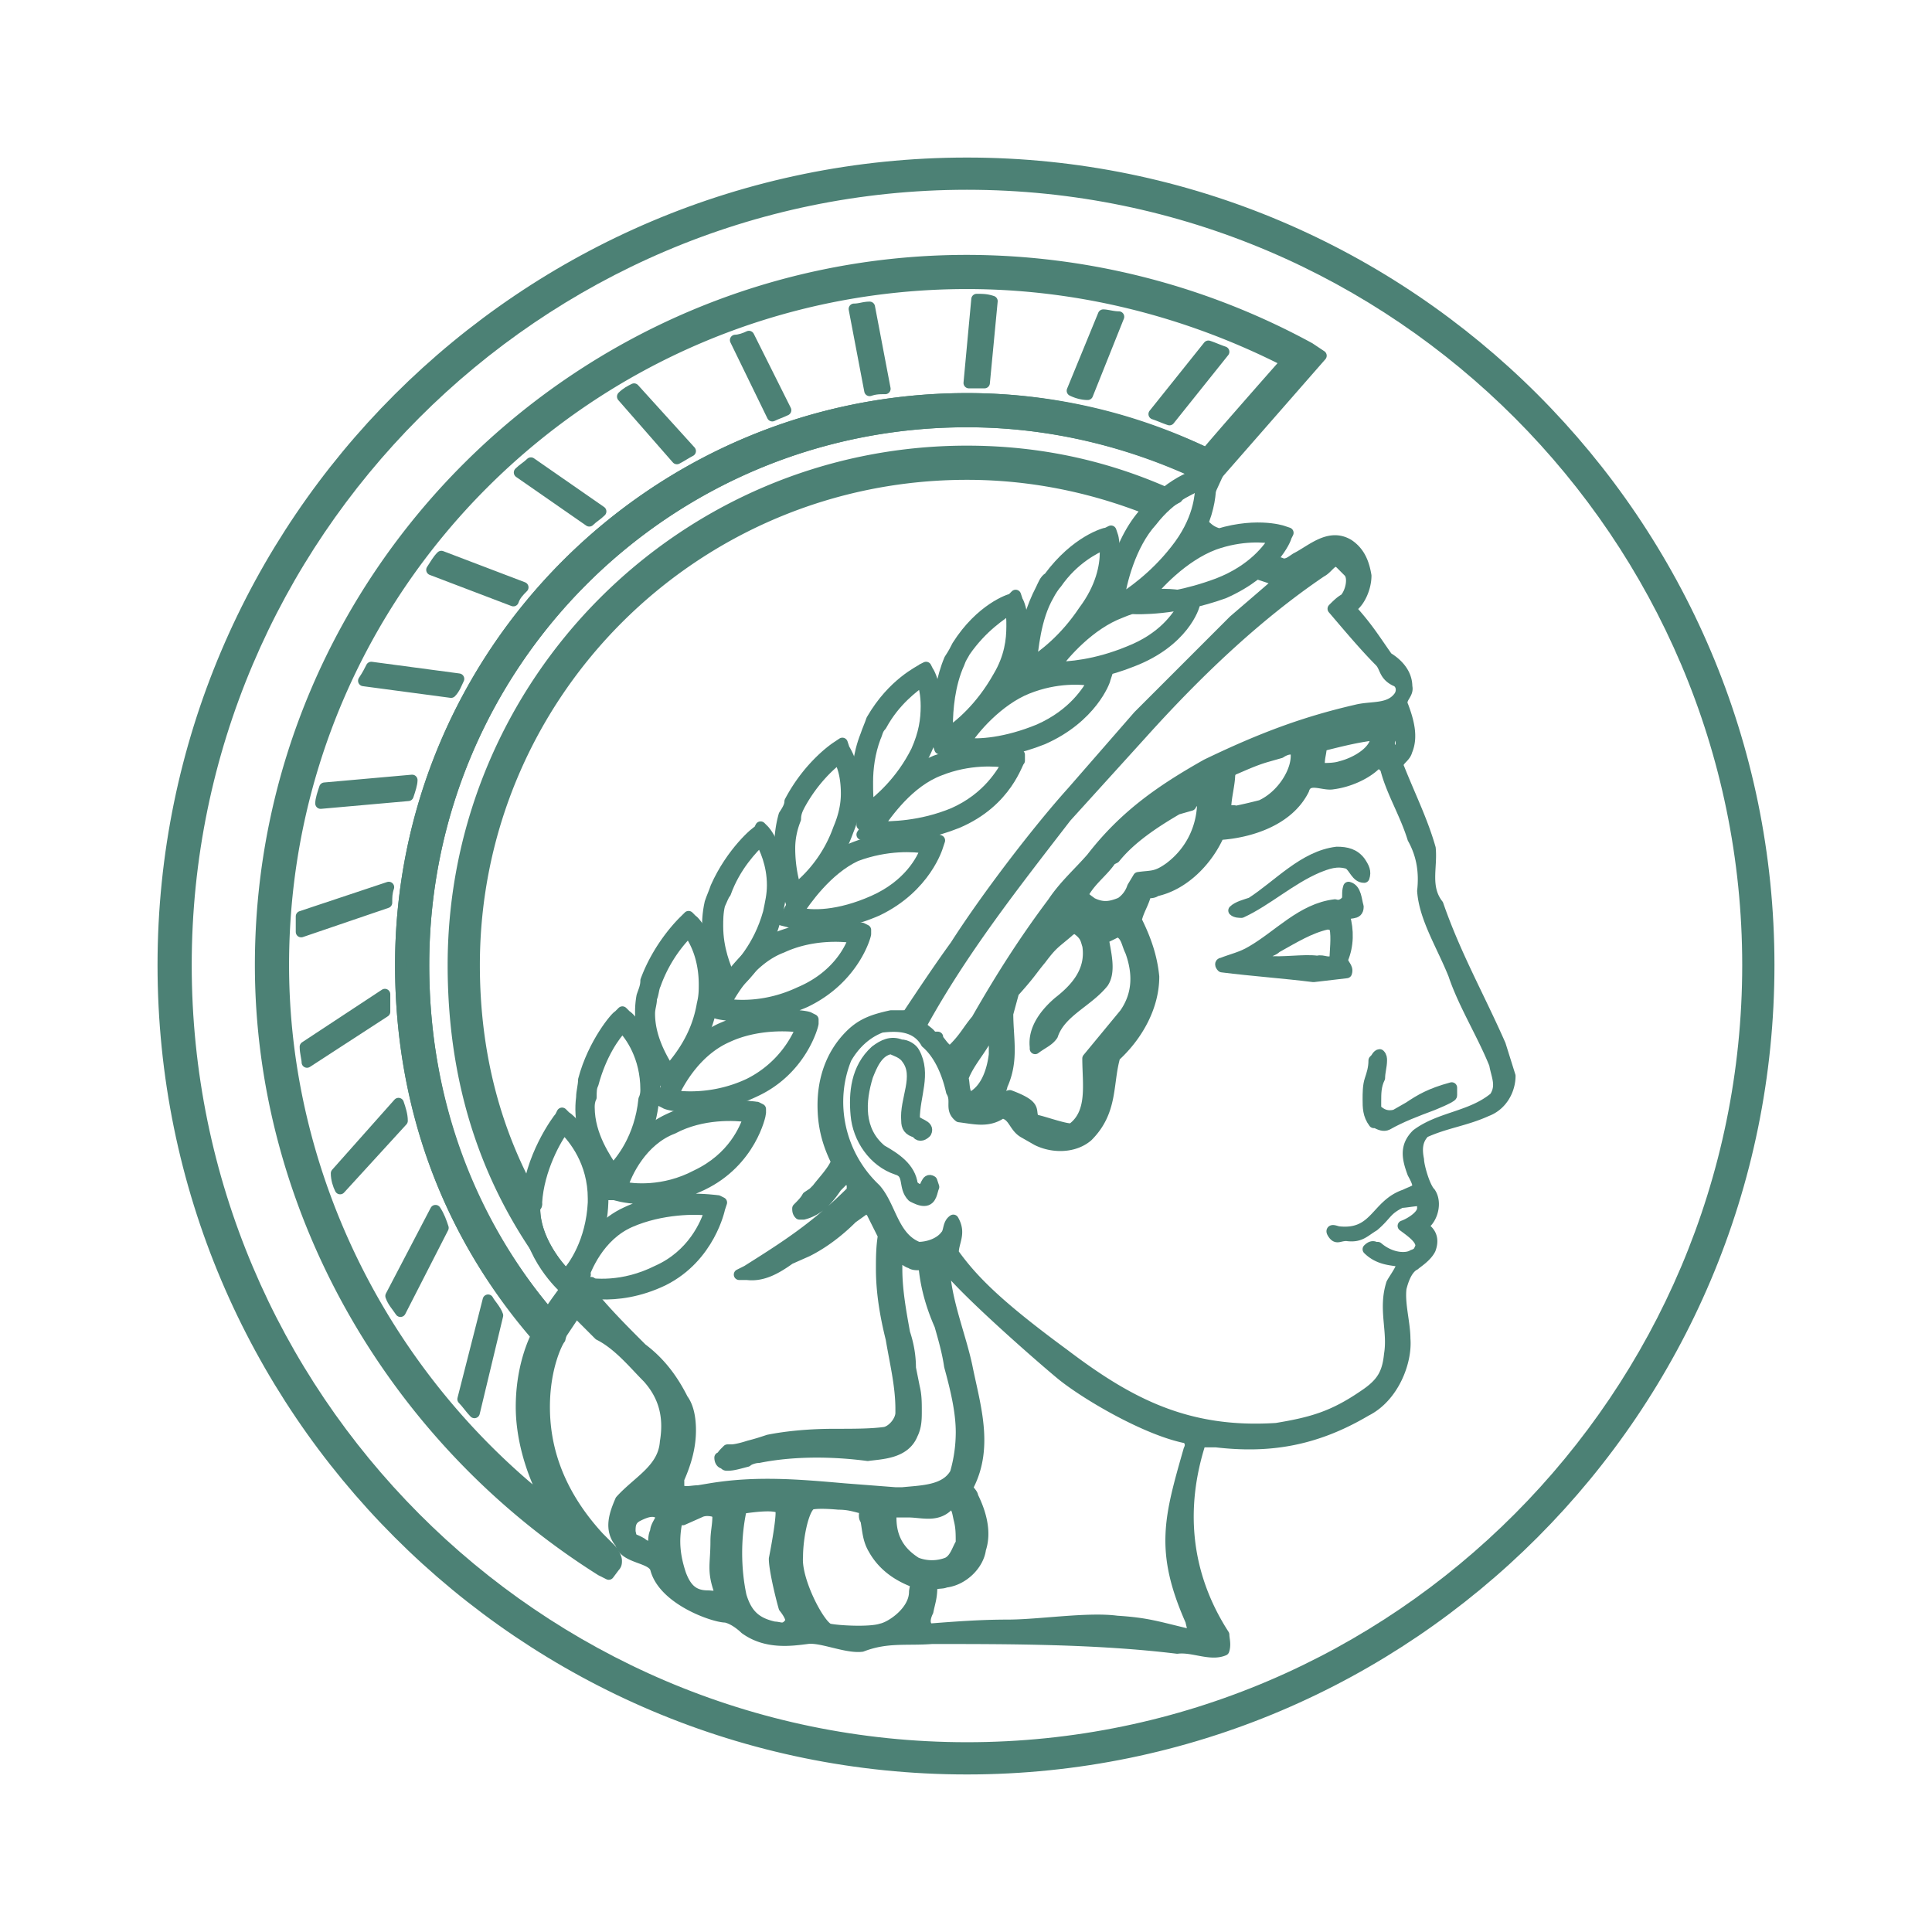
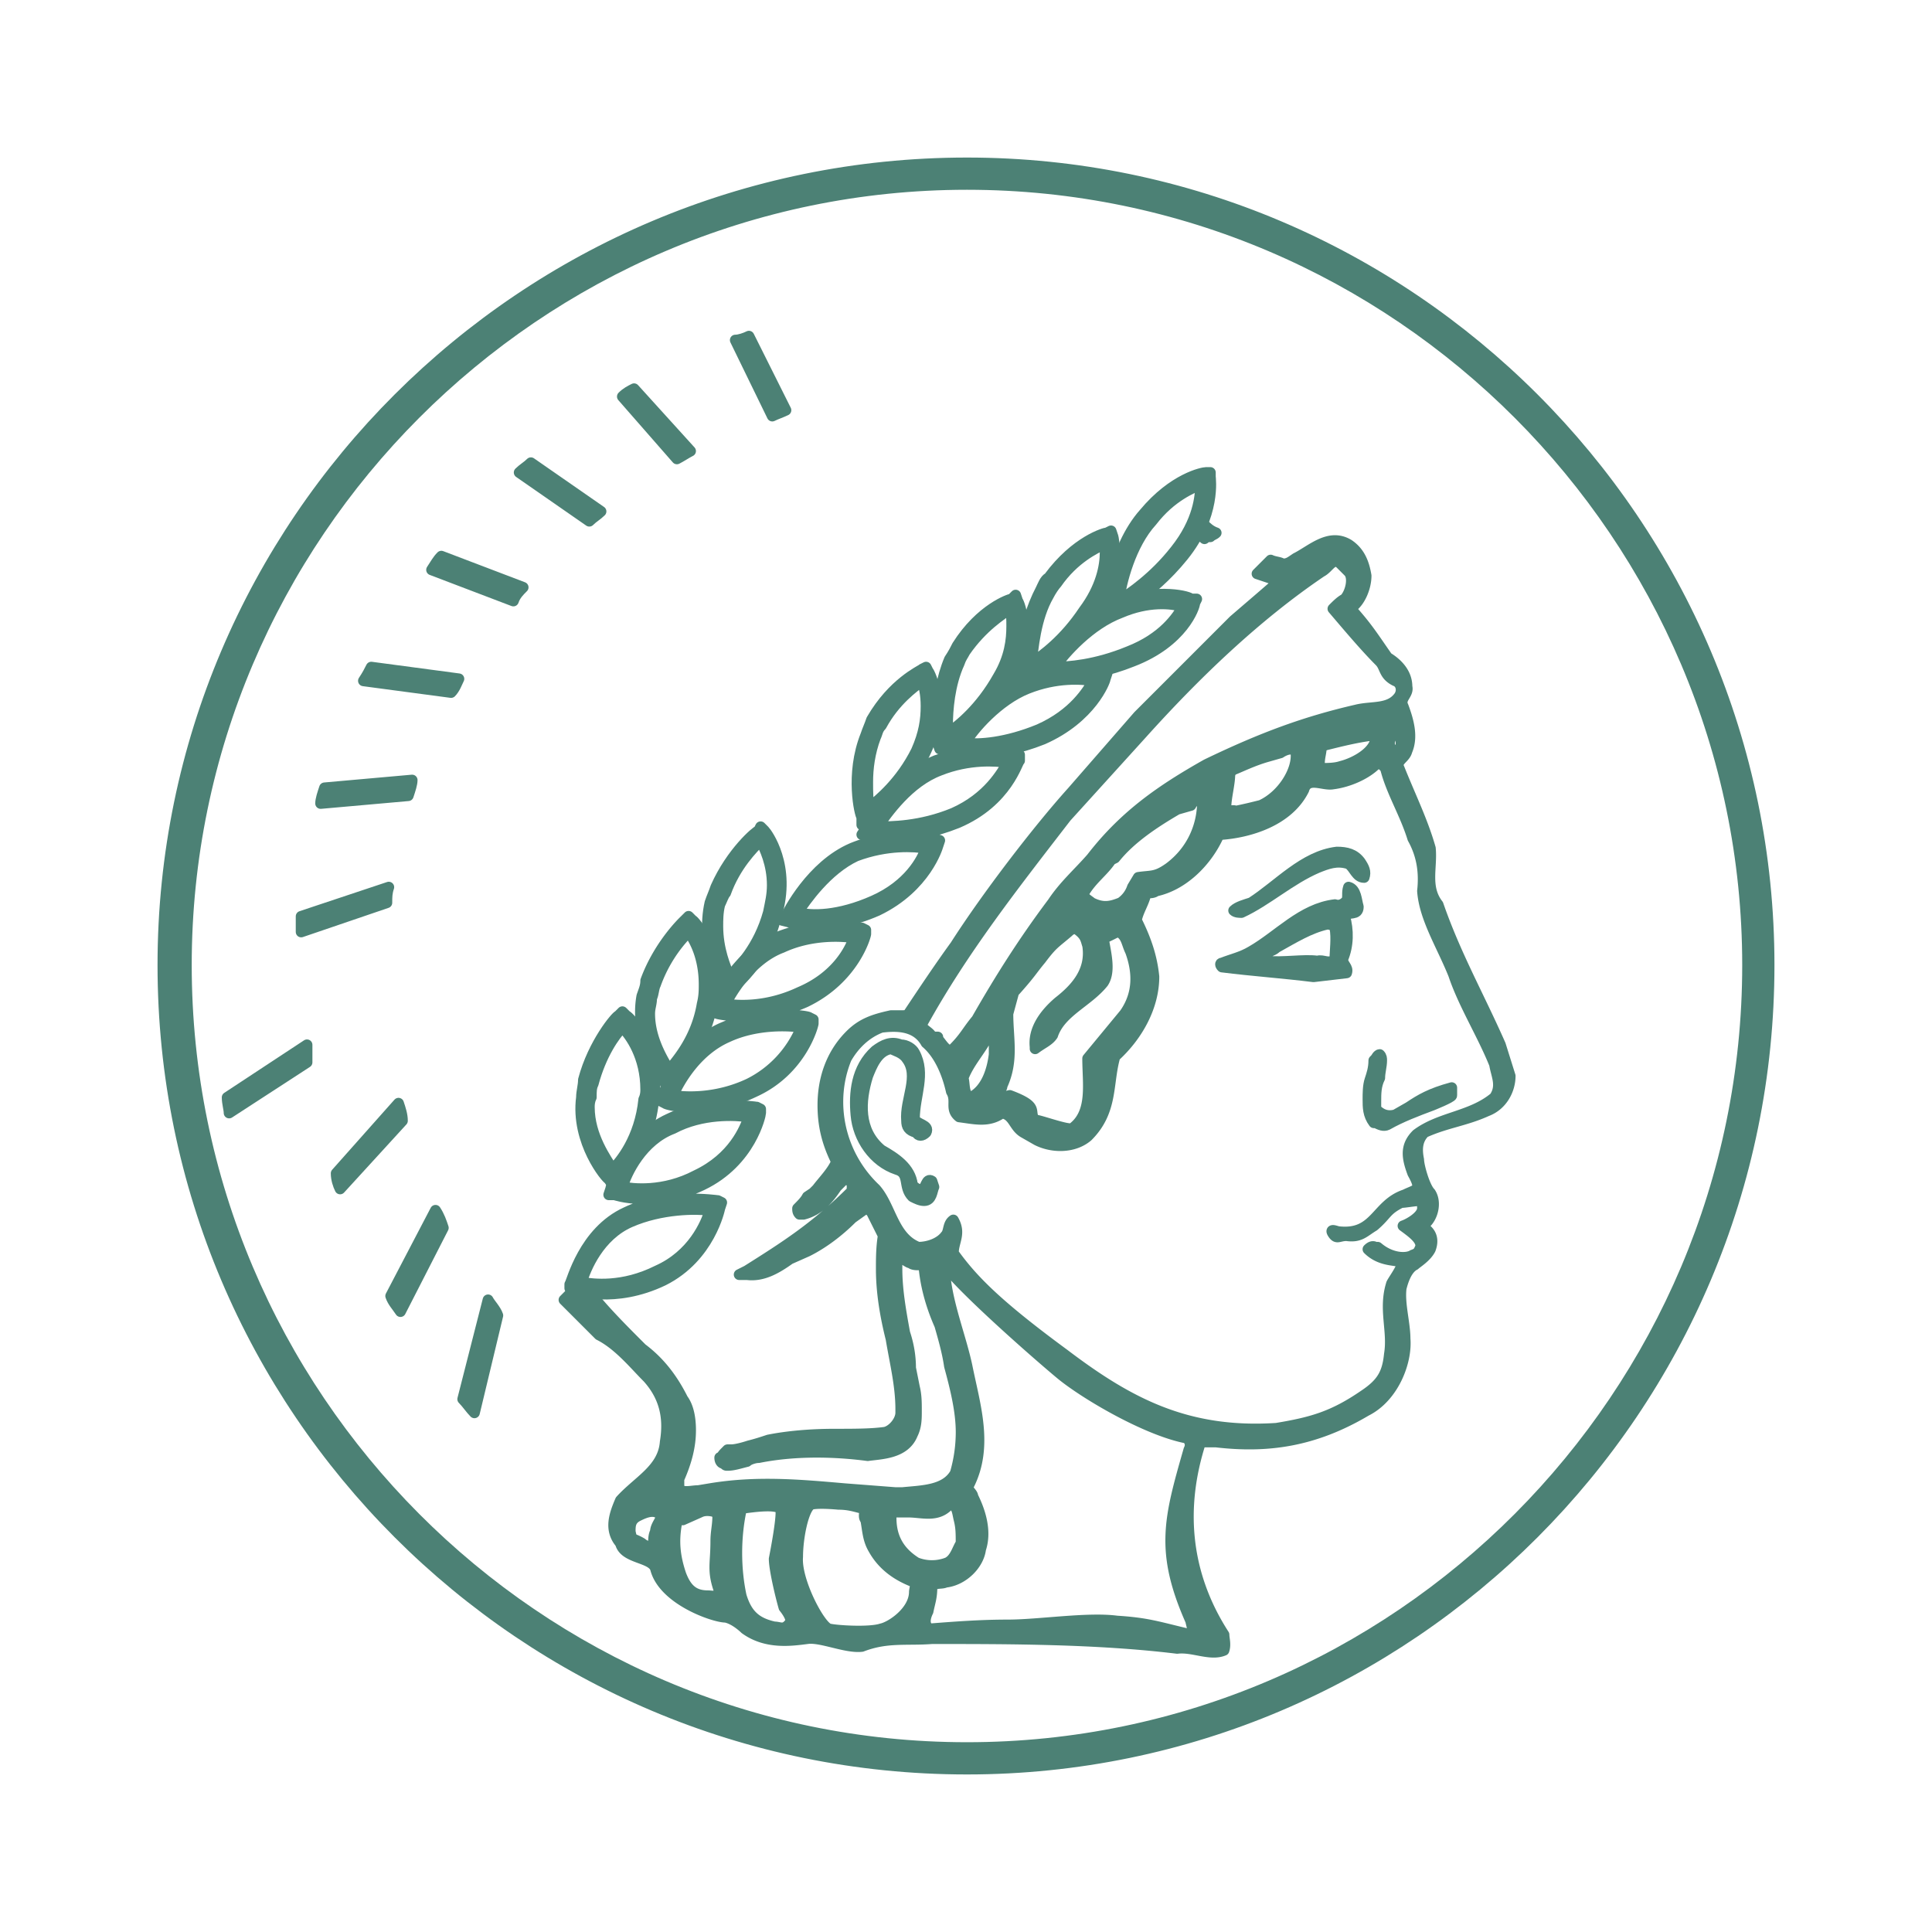
<svg xmlns="http://www.w3.org/2000/svg" width="2500" height="2500" viewBox="0 0 192.756 192.756">
  <g fill-rule="evenodd" clip-rule="evenodd">
    <path fill="#fff" d="M0 0h192.756v192.756H0V0z" />
    <path d="M18.588 96.281c0-42.731 34.961-77.887 77.887-77.887s77.886 35.156 77.886 77.887c0 42.926-34.961 78.08-77.886 78.08s-77.887-35.154-77.887-78.08zm-2.331 0c0 44.285 35.933 80.217 80.218 80.217 44.091 0 80.023-35.932 80.023-80.217 0-44.091-35.932-80.023-80.023-80.023-44.285 0-80.218 35.932-80.218 80.023z" fill="#4c8175" stroke="#4c8175" stroke-width="1.079" stroke-linecap="round" stroke-linejoin="round" stroke-miterlimit="2.613" />
    <path d="M149.111 109.488c-2.33 1.943-5.438 1.943-7.77 3.691-1.164 1.164-.971 2.33-.387 3.885.971 1.748.387 1.553-.777 2.137-2.914.971-2.914 4.078-6.604 3.689-.195 0-.973-.389-.584.193.389.584.584.195 1.359.195 1.359.193 1.748-.389 2.721-.971 1.359-1.166 1.164-1.555 2.719-2.332.389 0 1.359-.193 1.941-.193.195.389.195.389.195.777 0 .777-1.359 1.553-1.943 1.748.777.582 1.943 1.359 1.748 2.137-.193.389-.193.582-.775.775-.584.389-2.137.389-3.498-.775-.193.193-.387-.389-.971.193 1.359 1.359 3.107.971 3.303 1.359.389.195-.971 1.943-.971 2.137-.777 2.525.193 4.662-.195 6.992-.193 1.943-.777 2.914-2.525 4.08-3.107 2.135-5.244 2.719-8.74 3.301-8.934.582-14.762-2.525-21.17-7.381-6.605-4.855-9.129-7.381-11.072-10.1 0-1.166.777-1.943 0-3.303-.583.389-.389 1.166-.777 1.555-.583.777-1.748 1.166-2.719 1.166-2.525-.973-2.719-4.08-4.273-5.828-3.69-3.496-4.662-8.74-2.913-13.014.777-1.359 1.942-2.525 3.496-3.107 1.554-.193 3.497-.193 4.467 1.555 1.36 1.164 2.137 3.107 2.525 4.855.583.971-.194 1.748.777 2.525 1.554.193 2.913.582 4.272-.389 1.166.193 1.166 1.359 2.137 1.941l1.359.777c1.555.777 3.691.777 5.051-.389 2.525-2.525 1.941-5.244 2.719-7.963 2.332-2.137 3.885-5.051 3.885-7.965-.193-1.941-.777-3.689-1.748-5.632.195-.971.777-1.748.971-2.719.389 0 .777 0 .973-.194 2.719-.583 5.049-2.914 6.215-5.439l.193-.194c2.914-.194 6.799-1.36 8.354-4.467.387-1.36 1.941-.389 2.912-.583 1.555-.194 3.303-.971 4.273-1.942.582-.194.777.194.971.389.584 2.331 1.943 4.467 2.721 6.992.971 1.748 1.164 3.496.971 5.245.193 2.719 1.941 5.438 3.107 8.352.971 2.914 2.914 6.021 4.078 8.936.195 1.167.777 2.139-.001 3.303zm.584-5.244c-2.137-4.855-4.469-8.934-6.217-13.984-1.359-1.748-.582-3.69-.775-5.633-.777-2.719-1.943-5.05-3.109-7.963-.387-.777.584-.971.777-1.748.584-1.36.195-2.914-.389-4.467-.389-.777.584-1.166.389-1.942 0-1.359-.971-2.331-1.941-2.914-1.359-1.942-1.943-2.913-3.496-4.661v-.389c.775-.583 1.359-1.942 1.359-3.108-.195-1.166-.584-2.331-1.748-3.107-1.943-1.166-3.691.583-5.244 1.36-.584.388-.777.582-1.359.582-.195-.194-.777-.194-1.166-.388l-1.359 1.36 1.748.583c.193.194.193.194.193.388-.193.194-4.273 3.69-4.273 3.69l-7.379 7.381-2.137 2.137-6.605 7.575c-3.496 3.885-8.545 10.488-11.653 15.344-1.554 2.136-3.108 4.468-4.662 6.798 0 .195-.388.195-.777.195h-.971c-1.749.387-2.914.775-4.079 1.941-1.942 1.941-2.719 4.467-2.719 6.992 0 1.941.389 3.691 1.359 5.633-.389.971-1.359 1.941-1.942 2.719l-.388.389-.583.389c-.194.389-.583.777-.971 1.166 0 .193 0 .389.194.582h.388c1.554-.389 2.525-1.555 3.302-2.719l.777-.777c.195 0 .195 0 .583.193 0 0 .194.195.194.389v.584c-3.69 3.689-6.798 5.633-10.488 7.963l-.777.389h.777c1.554.193 2.914-.582 4.273-1.555l1.748-.775c1.554-.777 3.107-1.943 4.467-3.303l1.36-.971c.194 0 .388 0 .388.193l.195.195 1.166 2.33c-.195 1.166-.195 2.33-.195 3.303 0 2.33.389 4.66.972 6.992.388 2.33.971 4.66.971 6.992v.389c0 .775-.777 1.748-1.554 1.941-1.359.193-3.107.193-5.05.193-2.331 0-4.662.195-6.604.584-.583.193-1.166.389-1.942.582-.583.195-1.359.389-1.748.389h-.388l-.194.195c-.194.193-.388.387-.388.582h-.194c0 .389.194.582.389.582.194.195.194.195.388.195.583 0 1.166-.195 1.942-.389.194-.195.777-.389 1.166-.389 3.885-.777 7.963-.582 10.877-.195 1.359-.193 3.69-.193 4.467-2.137.389-.775.389-1.553.389-2.33s0-1.553-.194-2.33l-.389-1.943c0-1.164-.194-2.33-.583-3.496-.389-2.137-.777-4.273-.777-6.408v-1.166h.194c.194-.195.194 0 .388.193.388.195.583.389.777.389.194.195.583.195.777.195.388 0 .583.193.583.389.194 1.941.777 3.885 1.554 5.633.389 1.359.777 2.719.971 4.078.583 2.137 1.166 4.467 1.166 6.604a14.76 14.76 0 0 1-.583 4.078c-.972 1.748-3.302 1.748-5.245 1.943h-.777l-5.05-.389c-4.467-.389-8.74-.777-13.402 0l-1.165.193c-.583 0-1.166.195-1.749 0-.194-.193-.194-.387-.194-.775v-.389c.777-1.748 1.166-3.303 1.166-4.855 0-1.166-.195-2.332-.777-3.109-1.166-2.33-2.525-3.883-4.079-5.049-1.942-1.943-3.69-3.691-5.244-5.633-.777 0-1.36-.195-1.554-.195l-.971.973c1.166 1.164 2.137 2.137 3.496 3.496 1.942.971 3.497 2.914 4.856 4.271 1.749 1.943 2.137 4.08 1.749 6.41-.195 2.721-2.72 3.885-4.468 5.828-.583 1.359-1.165 2.912 0 4.271.389 1.555 3.107 1.361 3.496 2.525.777 3.107 5.827 4.855 6.992 4.855.972.195 1.942 1.166 1.942 1.166 2.137 1.555 4.662 1.166 6.216.971 1.359-.193 3.885.973 5.438.777 2.525-.971 4.467-.582 6.992-.777 7.769 0 16.509 0 24.472.973 1.555-.195 3.303.775 4.662.193.195-.582 0-1.166 0-1.555-3.885-6.02-4.467-12.623-2.33-19.229h1.553c5.051.584 9.713 0 14.957-3.107 2.719-1.359 4.078-4.855 3.885-7.186 0-1.555-.584-3.496-.389-5.051.193-.777.582-1.941 1.359-2.33.193-.195 1.166-.777 1.555-1.555.582-1.555-.584-2.137-.973-2.33.973-.195 1.748-2.137.973-3.303-.584-.582-1.166-2.719-1.166-3.301-.195-.973-.195-1.943.582-2.721 2.137-.971 4.08-1.164 6.215-2.137 1.555-.582 2.332-2.137 2.332-3.496l-.973-3.104zm-84.297 48.559c-.194.389-.194.777-.194 1.359-.195.389-.972 0-1.166-.195-.971-.582-.971-.193-1.166-1.164 0-.582 0-1.166.777-1.555s1.748-.775 2.331 0c.001.389-.582.973-.582 1.555zm5.244 6.41c-1.359 0-2.136-.584-2.719-2.137-.583-1.748-.777-3.303-.388-5.244.194-.195.388-.389.583-.195l1.748-.777c.389-.193.971-.193 1.554 0l.194.389c0 .973-.194 1.555-.194 2.525 0 2.33-.389 2.914.388 5.051-.194.581-.777.388-1.166.388zm69.147-84.686c-.195.194-.389.388-.777.388-.582-.583-.389-.971-.193-1.554 0-.194 0-.194.193-.194.389 0 .582.194.582.194.195.389.195.778.195 1.166zm-47.781 27.58c4.079-7.38 9.129-13.79 14.373-20.588l7.574-8.352c5.246-5.827 11.266-11.654 17.871-16.121.775-.389 1.164-1.554 1.941-.777l.777.777c.582.583.193 2.136-.389 2.719-.389.194-.777.583-1.166.972 1.166 1.359 3.107 3.69 4.662 5.244.582.583.389 1.359 1.555 1.942.582.194.775.971.387 1.554-.971 1.36-2.719.971-4.271 1.36-5.051 1.165-9.324 2.719-14.957 5.438-4.467 2.525-8.158 5.05-11.459 9.323-1.359 1.554-2.719 2.719-3.885 4.468-2.914 3.884-5.244 7.575-7.576 11.653-.97 1.166-1.165 1.748-2.33 2.914-.583.582-1.166-.582-1.554-.971v-.195h-.583c-.193-.582-1.165-.776-.97-1.36zm45.256-28.551c0 1.36-1.941 2.525-3.496 2.914-.582.194-1.359.194-1.941.194-.195-.194-.195-.194-.195-.389 0-.777.195-1.165.195-1.748l.389-.195c1.553-.388 3.107-.777 4.66-.971.194.001.388.001.388.195zm-14.567 3.691l.193-.389c.971-.389 2.137-.971 3.496-1.36l1.359-.388c.582-.389 1.359-.583 1.555 0 .193 1.748-1.359 4.273-3.496 5.244-.777.194-1.555.389-2.525.583-.195-.194-.971.194-.971-.389.001-.971.389-2.331.389-3.301zm-15.734 35.349c-.582.195-4.078-1.164-3.689-.775-.777-.973.582-1.361-2.525-2.525l-.777.193c-.193 0-.389.195-.777-.193 0-.584.777-.389.777-.971 1.166-2.525.584-4.662.584-7.188l.581-2.137c1.748-1.941 1.748-2.137 2.719-3.302 1.166-1.554 1.359-1.554 2.721-2.719.387-.389.775-.389.971-.194.777.583.777.972.971 1.554.389 2.525-1.166 4.273-2.914 5.632-1.359 1.166-2.525 2.721-2.33 4.469v.193c.777-.582 1.359-.777 1.748-1.359.777-2.33 3.496-3.303 5.051-5.244.775-1.166.193-3.108 0-4.468 0 .195 1.941-.971 1.553-.583.777.389.777 1.166 1.166 1.942.777 2.137.777 4.274-.584 6.215l-3.689 4.467c-.002 2.526.58 5.44-1.557 6.993zm4.855-22.53c-.971.388-1.746.582-2.912 0-.195-.195-.971-.583-.777-.972.777-1.359 1.943-2.136 2.719-3.302l.389-.194c1.555-1.942 3.885-3.496 6.215-4.855l1.361-.389c.193-.389.971-1.166 1.164-.389 0 2.331-.971 4.856-3.301 6.604-1.359.971-1.748.777-3.107.971l-.584.972a3.02 3.02 0 0 1-1.167 1.554zm-12.625 13.596v1.553c-.193 1.555-.775 3.496-2.33 4.273-.777-.193-.583-1.359-.777-1.941.583-1.555 1.748-2.721 2.525-4.273H99l.193.388zM78.8 161.932c-.583.777-.971.389-1.554.389-1.749-.389-2.72-1.166-3.302-3.107-.583-2.721-.583-5.828 0-8.547l.194-.193c1.36-.195 3.108-.389 3.691 0 .388.193-.583 5.049-.583 5.049 0 .971.583 3.496.971 4.855 0-.001.971 1.165.583 1.554zm12.431-3.108c0 1.941-2.331 3.496-3.302 3.689-1.166.389-4.467.195-5.244 0-.971-.389-3.302-4.855-3.107-7.186 0-1.943.583-4.855 1.36-5.244.776-.195 2.719 0 2.719 0 .971 0 1.554.193 2.331.389.583 0 0 .775.388 1.164.194.971.194 1.943.777 2.914.972 1.748 2.525 2.719 4.079 3.303.193.194-.001.776-.001.971zm-2.331-7.381c0-.195 0-.389.194-.584h1.554c1.36 0 2.914.584 4.079-.775.777 0 .777.775.971 1.553s.194 1.359.194 2.33c-.389.584-.583 1.555-1.36 1.943a4.282 4.282 0 0 1-3.107 0c-1.554-.971-2.525-2.33-2.525-4.467zm29.717-6.798c-1.941 6.799-2.912 10.1.195 17.092 0 .195.389 1.166 0 1.359-3.303-.775-4.273-1.164-7.381-1.359-2.914-.389-7.77.389-10.877.389-2.721 0-5.245.195-7.77.389-.777-.389-.389-1.359-.194-1.748.194-.971.389-1.359.389-2.525.389-.387.971-.193 1.359-.387 1.748-.195 3.302-1.75 3.496-3.303.584-1.748 0-3.691-.775-5.244 0-.389-.778-.777-.389-1.166 1.942-3.885.583-7.963-.194-11.848-.583-2.719-1.748-5.633-2.137-8.547 0-.389-.388-.971.194-1.164l.194.193c2.332 2.719 8.74 8.352 11.072 10.295 2.33 1.941 8.545 5.633 12.625 6.408.388.388.388.777.193 1.166z" fill="#4c8175" stroke="#4c8175" stroke-width="1.079" stroke-linecap="round" stroke-linejoin="round" stroke-miterlimit="2.613" />
    <path d="M135.709 85.987c.389.583.584.971.389 1.554-.775 0-.971-.971-1.553-1.36-1.166-.388-2.137 0-3.107.389-2.721 1.166-5.051 3.302-7.576 4.467-.193 0-.582 0-.777-.194.389-.389 1.166-.583 1.75-.777 2.719-1.749 5.244-4.662 8.545-5.051.97 0 1.747.195 2.329.972zM135.516 90.454c-.193-.583-.193-1.749-.971-1.942-.195.582 0 .971-.195 1.359-.193.195-.582.583-1.164.389-3.303.388-5.633 3.108-8.352 4.662-.973.583-1.943.777-2.914 1.165-.195 0-.195.195 0 .389 3.107.389 6.021.584 9.129.971l3.301-.387c.195-.584-.389-.777-.389-1.36.584-1.36.584-2.914.195-4.273.389-.584 1.36-.002 1.36-.973zm-2.33 5.244c-.584.583-1.166 0-1.748.194-1.359-.194-3.496.193-5.051 0-.193-.194-.389-.389-.193-.583.193-.389.775-.389 1.164-.777 1.748-.971 3.303-1.942 5.051-2.331.389 0 .777.194.777.388.193.973 0 2.332 0 3.109zM137.264 105.604s.193-.389.389-.389c.193.195.193.389.193.584 0 .582-.193 1.164-.193 1.748-.389.777-.389 1.553-.389 2.33v.777c.582.582 1.166.777 1.943.582l1.359-.777c1.164-.775 2.137-1.359 4.273-1.941V109.295c0 .193-1.943.971-1.943.971-1.555.582-3.107 1.166-4.467 1.941-.389.195-.777 0-1.166-.193h-.193c-.584-.777-.584-1.555-.584-2.33 0-.584 0-1.359.195-1.943.193-.582.389-1.164.389-1.941l.194-.196zM91.231 105.021c1.165 2.137 0 4.273 0 6.604.194.582 1.554.582 1.165 1.359-.388.389-.776.389-.971 0-.777-.193-.972-.582-.972-1.164-.194-2.137 1.36-4.469 0-6.217-.388-.582-1.165-.777-1.553-.971-1.36.193-1.942 1.748-2.331 2.719-.777 2.525-.971 5.439 1.359 7.381 1.36.777 2.914 1.748 3.108 3.496.194.195.583.584.971.389.388 0 .388-1.166.971-.777l.194.584c-.194.389-.194 1.359-.971 1.359-.389 0-.777-.195-1.166-.389-.971-.971-.194-2.33-1.554-2.719-2.331-.777-3.885-3.107-4.079-5.439-.194-2.137 0-4.66 1.942-6.41.777-.582 1.554-.971 2.525-.582.585 0 1.168.389 1.362.777zM62.485 120.949c-4.273 1.941-5.438 6.992-5.633 7.186v.389l.388.193c.194 0 4.079 1.361 8.935-.971 4.662-2.33 5.633-7.186 5.633-7.186l.194-.584-.388-.193c-.195 0-5.051-.777-9.129 1.166zm.388.971c3.108-1.359 6.604-1.359 7.963-1.166-.389 1.359-1.748 4.467-5.244 6.021-3.496 1.748-6.41 1.359-7.575 1.166.389-1.359 1.748-4.662 4.856-6.021zM66.758 111.625c-4.273 1.943-5.827 6.799-5.827 6.992l-.194.584h.583s3.885 1.359 8.74-.973c4.856-2.33 5.827-6.992 5.827-7.186v-.389l-.389-.195c-.194.001-4.662-.774-8.74 1.167zm.388.971c2.914-1.553 6.216-1.359 7.575-1.164-.389 1.164-1.554 4.078-5.244 5.826-3.302 1.748-6.41 1.359-7.381 1.166.389-1.36 1.943-4.662 5.05-5.828z" fill="#4c8175" stroke="#4c8175" stroke-width="1.079" stroke-linecap="round" stroke-linejoin="round" stroke-miterlimit="2.613" />
    <path d="M72.196 102.496c-4.273 1.748-6.021 6.799-6.215 6.992v.389l.389.195c.194.193 4.078 1.164 8.935-1.166 4.661-2.137 5.827-6.604 5.827-6.799v-.389l-.388-.193c-.196-.193-4.469-.777-8.548.971zm.388.971c2.914-1.359 6.216-1.164 7.381-.971a10.91 10.91 0 0 1-5.244 5.633c-3.302 1.555-6.41 1.359-7.575 1.166.583-1.359 2.331-4.469 5.438-5.828zM77.44 93.562c-4.079 1.749-6.215 6.604-6.215 6.798l-.194.584.583.193s3.884.971 8.74-1.166c4.856-2.33 6.021-6.603 6.021-6.797v-.389l-.388-.194c-.195-.001-4.274-.778-8.547.971zm.583.971c2.914-1.359 6.021-1.165 7.187-.971-.389 1.166-1.749 3.884-5.439 5.438-3.302 1.555-6.215 1.359-7.381 1.166.583-1.166 2.526-4.468 5.633-5.633z" fill="#4c8175" stroke="#4c8175" stroke-width="1.079" stroke-linecap="round" stroke-linejoin="round" stroke-miterlimit="2.613" />
    <path d="M85.015 84.627c-4.078 1.749-6.41 6.41-6.604 6.798l-.389.388.777.194c0 .194 3.884.971 8.74-1.165 4.855-2.331 6.021-6.41 6.021-6.41l.194-.583-.583-.194c-.192.001-3.882-.776-8.156.972zm.389.777c3.108-1.165 5.827-.971 6.992-.777-.388 1.166-1.748 3.69-5.244 5.244-3.496 1.554-6.215 1.554-7.575 1.166.777-1.166 2.914-4.273 5.827-5.633z" fill="#4c8175" stroke="#4c8175" stroke-width="1.079" stroke-linecap="round" stroke-linejoin="round" stroke-miterlimit="2.613" />
    <path d="M93.368 75.887c-4.273 1.748-6.798 6.41-6.993 6.798l-.388.583.776.194s3.885.583 8.741-1.359c5.051-2.137 6.021-6.215 6.215-6.215v-.583l-.582-.194c0-.001-3.496-.778-7.769.776zm.388.971c2.914-1.165 5.633-.971 6.799-.777-.584.971-1.943 3.496-5.439 5.05-3.302 1.36-6.215 1.36-7.575 1.36.971-1.36 3.107-4.468 6.215-5.633z" fill="#4c8175" stroke="#4c8175" stroke-width="1.079" stroke-linecap="round" stroke-linejoin="round" stroke-miterlimit="2.613" />
    <path d="M102.107 67.729c-4.273 1.748-6.992 6.41-7.186 6.604l-.389.583.777.194c.194 0 3.883.583 8.741-1.36 4.855-2.136 6.215-5.827 6.215-6.021l.193-.583h-.582c-.192 0-3.495-.971-7.769.583zm.389.971c2.914-1.166 5.439-.971 6.604-.777-.582.971-1.941 3.302-5.438 4.855-3.303 1.36-6.021 1.554-7.381 1.36.778-1.359 3.301-4.273 6.215-5.438z" fill="#4c8175" stroke="#4c8175" stroke-width="1.079" stroke-linecap="round" stroke-linejoin="round" stroke-miterlimit="2.613" />
    <path d="M111.236 60.154c-4.078 1.748-7.186 6.41-7.381 6.604l-.582.583.777.194c.193 0 4.078.389 8.934-1.554 5.051-1.942 6.217-5.438 6.217-5.827l.193-.389h-.582c0-.194-3.107-1.165-7.576.389zm.582.971c2.721-1.166 5.051-.971 6.217-.583-.584.971-1.943 3.107-5.439 4.467-3.301 1.36-6.02 1.554-7.381 1.554.973-1.359 3.496-4.272 6.603-5.438z" fill="#4c8175" stroke="#4c8175" stroke-width="1.079" stroke-linecap="round" stroke-linejoin="round" stroke-miterlimit="2.613" />
-     <path d="M120.754 53.55c-4.273 1.554-7.77 6.215-7.963 6.409l-.389.583.777.194c.193 0 4.078.194 8.934-1.554 4.855-2.136 6.215-5.438 6.215-5.632l.195-.389-.582-.194s-2.914-.97-7.187.583zm.389.777c2.719-.971 5.051-.777 6.021-.583-.582.971-2.137 3.108-5.633 4.467-3.107 1.166-5.826 1.554-7.188 1.554.973-1.359 3.692-4.273 6.8-5.438zM55.881 111.432c-.194.193-3.108 4.078-3.302 8.545-.388 4.662 3.302 8.158 3.496 8.354l.389.387.389-.387c0-.195 3.107-2.914 3.302-8.354.194-5.244-3.496-8.545-3.69-8.545l-.389-.389-.195.389zm-2.525 9.129c0-.195.194-.389.194-.584.194-3.301 1.942-6.408 2.719-7.381.971.973 2.914 3.303 2.914 6.992v.389c-.194 3.885-1.942 6.41-2.719 7.188-.777-.778-3.108-3.497-3.108-6.604z" fill="#4c8175" stroke="#4c8175" stroke-width="1.079" stroke-linecap="round" stroke-linejoin="round" stroke-miterlimit="2.613" />
    <path d="M61.708 101.332c-.194 0-2.525 2.719-3.496 6.408 0 .584-.194 1.166-.194 1.748-.583 4.469 2.525 8.158 2.72 8.158l.388.582.389-.389c0-.193 3.107-2.719 3.69-7.963.777-5.244-2.525-8.545-2.719-8.545l-.389-.389-.389.39zm-2.914 9.127c0-.193 0-.582.194-.971 0-.582 0-.971.194-1.359.777-2.914 2.137-4.855 2.914-5.633.777.777 2.331 2.914 2.331 6.215 0 .195 0 .584-.195.973-.388 3.885-2.331 6.215-3.107 6.992-.583-.971-2.331-3.303-2.331-6.217z" fill="#4c8175" stroke="#4c8175" stroke-width="1.079" stroke-linecap="round" stroke-linejoin="round" stroke-miterlimit="2.613" />
    <path d="M68.312 91.813s-2.525 2.331-3.884 6.021c0 .584-.195.973-.389 1.555-.777 4.273 1.942 8.158 2.136 8.352l.195.389.388-.193c.194-.195 3.302-2.721 4.273-7.576 1.166-5.049-1.748-8.546-1.942-8.546l-.389-.39-.388.388zm-3.497 9.324c0-.582.194-.971.194-1.553.195-.389.195-.973.389-1.361a14.247 14.247 0 0 1 3.302-5.244c.583.777 1.554 2.525 1.554 5.244 0 .584 0 1.166-.194 1.943-.583 3.496-2.525 5.633-3.302 6.604-.583-.971-1.943-3.108-1.943-5.633z" fill="#4c8175" stroke="#4c8175" stroke-width="1.079" stroke-linecap="round" stroke-linejoin="round" stroke-miterlimit="2.613" />
    <path d="M75.692 82.879c-.194 0-2.719 2.136-4.273 5.633-.194.582-.389.971-.583 1.554-.971 4.272 1.166 8.352 1.36 8.352l.194.582.583-.389s3.302-2.33 4.467-7.186c1.554-5.05-.971-8.352-1.166-8.546l-.388-.389-.194.389zm-4.078 9.517c0-.583 0-1.359.194-2.136.194-.389.389-.971.583-1.166.972-2.719 2.72-4.467 3.497-5.244.388.777 1.166 2.331 1.166 4.467 0 .971-.194 1.749-.389 2.719-.971 3.496-2.914 5.438-3.885 6.409-.39-.97-1.166-2.718-1.166-5.049z" fill="#4c8175" stroke="#4c8175" stroke-width="1.079" stroke-linecap="round" stroke-linejoin="round" stroke-miterlimit="2.613" />
-     <path d="M83.461 74.527s-2.719 1.748-4.661 5.438c0 .389-.195.777-.583 1.36-1.165 4.079.388 8.158.583 8.352l.194.583.583-.389s3.302-2.136 5.05-6.992c1.942-4.662-.389-8.158-.389-8.158l-.194-.583-.583.389zm-4.661 10.1c0-.971.194-1.942.582-2.914 0-.583.195-.971.389-1.359 1.36-2.525 3.108-4.079 3.885-4.661.389.582.777 1.748.777 3.496 0 .971-.195 2.137-.777 3.497a13.534 13.534 0 0 1-4.273 6.021c-.195-.778-.583-2.138-.583-4.08z" fill="#4c8175" stroke="#4c8175" stroke-width="1.079" stroke-linecap="round" stroke-linejoin="round" stroke-miterlimit="2.613" />
    <path d="M92.008 66.758c-.194.194-2.914 1.36-5.05 5.05-.195.583-.389.971-.583 1.554-1.554 3.885-.583 7.963-.388 8.158v.777l.776-.389s3.302-2.136 5.439-6.604c2.331-4.662.583-8.158.388-8.353l-.194-.388-.388.195zm-5.439 11.265c0-1.359.194-2.913.777-4.467.194-.388.194-.777.583-1.165 1.36-2.525 3.302-3.885 4.079-4.467.194.583.388 1.359.388 2.525 0 1.359-.194 2.719-.971 4.467-1.554 3.107-3.69 4.856-4.662 5.633-.194-.584-.194-1.554-.194-2.526z" fill="#4c8175" stroke="#4c8175" stroke-width="1.079" stroke-linecap="round" stroke-linejoin="round" stroke-miterlimit="2.613" />
    <path d="M100.943 59.765c-.195 0-3.109.972-5.439 4.662-.194.388-.388.777-.777 1.359-1.554 3.69-1.166 8.158-1.166 8.352l.194.583.583-.389c.194 0 3.496-1.942 6.216-6.215 2.523-4.468 1.164-7.964.971-8.158l-.193-.583-.389.389zm-6.41 12.626c0-1.554.194-4.079 1.166-6.216.194-.583.388-.777.583-1.165 1.749-2.525 3.69-3.69 4.467-4.273.195.583.195.971.195 1.748 0 1.359-.195 3.107-1.361 5.05-1.748 3.107-3.884 4.856-5.049 5.633l-.001-.777z" fill="#4c8175" stroke="#4c8175" stroke-width="1.079" stroke-linecap="round" stroke-linejoin="round" stroke-miterlimit="2.613" />
    <path d="M110.459 53.162c-.193 0-3.107.777-5.826 4.467-.389.194-.582.777-.777 1.166-1.941 3.69-2.137 8.157-2.137 8.352v.777l.777-.389c.195-.194 3.691-1.748 6.604-6.021 2.914-4.273 1.943-7.963 1.943-7.963l-.195-.583-.389.194zm-5.826 6.215c.193-.388.582-.971.777-1.166 1.748-2.524 3.885-3.496 4.662-3.884.193.194.193.388.193.777 0 1.36-.389 3.496-2.137 5.827-1.941 2.913-4.078 4.467-5.244 5.244.194-1.36.389-4.467 1.749-6.798z" fill="#4c8175" stroke="#4c8175" stroke-width="1.079" stroke-linecap="round" stroke-linejoin="round" stroke-miterlimit="2.613" />
    <path d="M120.365 47.141c-.389 0-3.301.583-6.215 4.079-3.107 3.496-3.691 9.323-3.691 9.518l-.193.777.777-.194c.193-.194 3.689-1.748 6.992-5.827 3.301-4.079 2.719-7.769 2.719-7.963v-.388h-.389v-.002zm-5.437 4.856c1.941-2.525 4.078-3.302 4.855-3.69 0 1.165-.195 3.69-2.525 6.604-2.137 2.719-4.467 4.273-5.633 5.05.193-1.75 1.166-5.634 3.303-7.964z" fill="#4c8175" stroke="#4c8175" stroke-width="1.079" stroke-linecap="round" stroke-linejoin="round" stroke-miterlimit="2.613" />
-     <path d="M25.969 96.281c0 24.084 13.014 47.197 33.99 60.406l.777.389.583-.777c.194-.195.194-.389.194-.582 0-.389-.389-.973-.583-1.166l-1.166-1.166c-4.467-4.855-5.438-9.518-5.438-13.014 0-4.078 1.36-6.604 1.554-6.797l.194-.777-.388-.582c-8.741-9.906-13.402-22.338-13.402-35.934 0-29.912 24.085-54.19 54.19-54.19 8.351 0 16.316 1.942 23.697 5.438l.777.389 10.877-12.431-1.166-.777a71.558 71.558 0 0 0-34.185-8.74c-38.845-.001-70.505 31.659-70.505 70.311zm2.331 0C28.3 58.794 58.794 28.3 96.475 28.3c11.072 0 21.949 2.719 31.853 7.769-1.553 1.748-7.186 8.158-7.963 9.129-7.574-3.497-15.539-5.439-23.89-5.439-31.271 0-56.521 25.445-56.521 56.522 0 13.984 4.662 26.803 13.596 36.904-.583 1.164-1.554 3.689-1.554 7.186 0 2.719.777 6.217 2.719 9.713C38.206 137.07 28.3 117.064 28.3 96.281z" fill="#4c8175" stroke="#4c8175" stroke-width="1.079" stroke-linecap="round" stroke-linejoin="round" stroke-miterlimit="2.613" />
-     <path d="M121.143 45.586a54.826 54.826 0 0 0-24.667-5.827c-31.271 0-56.521 25.445-56.521 56.522 0 14.178 4.856 27.191 13.985 37.486l.971.971 4.273-6.408-.194-.389h-.972c.194-.195.194-.584.389-.777-.389-.389-.777-.777-.971-1.166-.388.584-.777.971-.971 1.166-.777-.777-3.107-3.496-3.107-6.604 0-.195.194-.195.194-.389-4.079-6.992-6.215-14.957-6.215-23.891 0-26.999 21.948-48.947 49.141-48.947 6.603 0 13.013 1.36 19.035 3.885.582-.777 1.166-1.165 1.941-1.554-6.604-3.108-13.596-4.662-20.976-4.662-28.357 0-51.277 23.114-51.277 51.277 0 12.43 3.69 23.113 11.265 32.242-.389.582-1.165 1.555-1.748 2.525-8.158-9.518-12.431-21.561-12.431-34.768 0-29.912 24.085-54.19 54.19-54.19 7.769 0 15.539 1.748 22.726 5.05-.389.583-.584 1.166-.973 1.942.777-.389 1.359-.777 1.555-.777 0 .777 0 2.525-.971 4.467h.193l3.107-6.798-.971-.386zM120.561 34.515l-5.439 6.798c.584.194.971.388 1.555.583l5.438-6.798c-.584-.194-.972-.389-1.554-.583zM110.072 31.408l-3.109 7.575c.389.194.973.388 1.555.388l3.107-7.769c-.582 0-1.166-.194-1.553-.194zM97.445 29.854l-.776 8.352h1.553L99 30.048c-.582-.194-.971-.194-1.555-.194zM85.21 30.825l1.553 8.158c.583-.194.972-.194 1.554-.194l-1.554-8.158c-.582 0-.971.194-1.553.194z" fill="#4c8175" stroke="#4c8175" stroke-width="1.079" stroke-linecap="round" stroke-linejoin="round" stroke-miterlimit="2.613" />
-     <path d="M73.362 33.933l3.69 7.575c.388-.194.971-.389 1.359-.583l-3.69-7.381c-.388.194-.971.389-1.359.389zM62.096 39.565l5.438 6.215c.388-.194.971-.583 1.36-.777l-5.633-6.215c-.388.195-.776.389-1.165.777zM51.802 47.141l6.993 4.856c.388-.389.777-.583 1.165-.972l-6.992-4.855c-.389.388-.778.582-1.166.971zM43.062 56.852l8.158 3.107c.194-.583.583-.971.971-1.359l-8.158-3.108c-.389.389-.583.777-.971 1.36zM36.263 67.923l8.741 1.165c.388-.388.583-.971.777-1.359l-8.74-1.166c-.195.389-.389.777-.778 1.36zM31.991 80.16l8.74-.777c.194-.583.388-1.166.388-1.554l-8.74.777c-.194.582-.388 1.165-.388 1.554zM30.048 92.979l8.546-2.913c0-.583 0-.972.194-1.554l-8.74 2.913v1.554zM30.63 105.992l7.77-5.049v-1.748l-7.963 5.244c0 .582.193 1.165.193 1.553zM33.933 118.617l6.215-6.797c0-.584-.194-1.166-.389-1.748l-6.215 6.992c0 .582.194 1.165.389 1.553zM39.954 130.854l4.273-8.352c-.194-.582-.389-1.164-.777-1.748l-4.467 8.547c.194.582.582.97.971 1.553zM47.334 140.955l2.331-9.713c-.194-.582-.777-1.164-.971-1.553l-2.525 9.904c.389.389.777.973 1.165 1.362zM119.588 53.162c.195.389.389.389.584.583.193-.194.389-.194.582-.194.195-.194.389-.194.582-.389-.582-.194-.971-.583-1.359-.971-.194.388-.194.776-.389.971z" fill="#4c8175" stroke="#4c8175" stroke-width="1.079" stroke-linecap="round" stroke-linejoin="round" stroke-miterlimit="2.613" />
+     <path d="M73.362 33.933l3.69 7.575c.388-.194.971-.389 1.359-.583l-3.69-7.381c-.388.194-.971.389-1.359.389zM62.096 39.565l5.438 6.215c.388-.194.971-.583 1.36-.777l-5.633-6.215c-.388.195-.776.389-1.165.777zM51.802 47.141l6.993 4.856c.388-.389.777-.583 1.165-.972l-6.992-4.855c-.389.388-.778.582-1.166.971zM43.062 56.852l8.158 3.107c.194-.583.583-.971.971-1.359l-8.158-3.108c-.389.389-.583.777-.971 1.36zM36.263 67.923l8.741 1.165c.388-.388.583-.971.777-1.359l-8.74-1.166c-.195.389-.389.777-.778 1.36zM31.991 80.16l8.74-.777c.194-.583.388-1.166.388-1.554l-8.74.777c-.194.582-.388 1.165-.388 1.554zM30.048 92.979l8.546-2.913c0-.583 0-.972.194-1.554l-8.74 2.913v1.554zM30.63 105.992v-1.748l-7.963 5.244c0 .582.193 1.165.193 1.553zM33.933 118.617l6.215-6.797c0-.584-.194-1.166-.389-1.748l-6.215 6.992c0 .582.194 1.165.389 1.553zM39.954 130.854l4.273-8.352c-.194-.582-.389-1.164-.777-1.748l-4.467 8.547c.194.582.582.97.971 1.553zM47.334 140.955l2.331-9.713c-.194-.582-.777-1.164-.971-1.553l-2.525 9.904c.389.389.777.973 1.165 1.362zM119.588 53.162c.195.389.389.389.584.583.193-.194.389-.194.582-.194.195-.194.389-.194.582-.389-.582-.194-.971-.583-1.359-.971-.194.388-.194.776-.389.971z" fill="#4c8175" stroke="#4c8175" stroke-width="1.079" stroke-linecap="round" stroke-linejoin="round" stroke-miterlimit="2.613" />
  </g>
</svg>